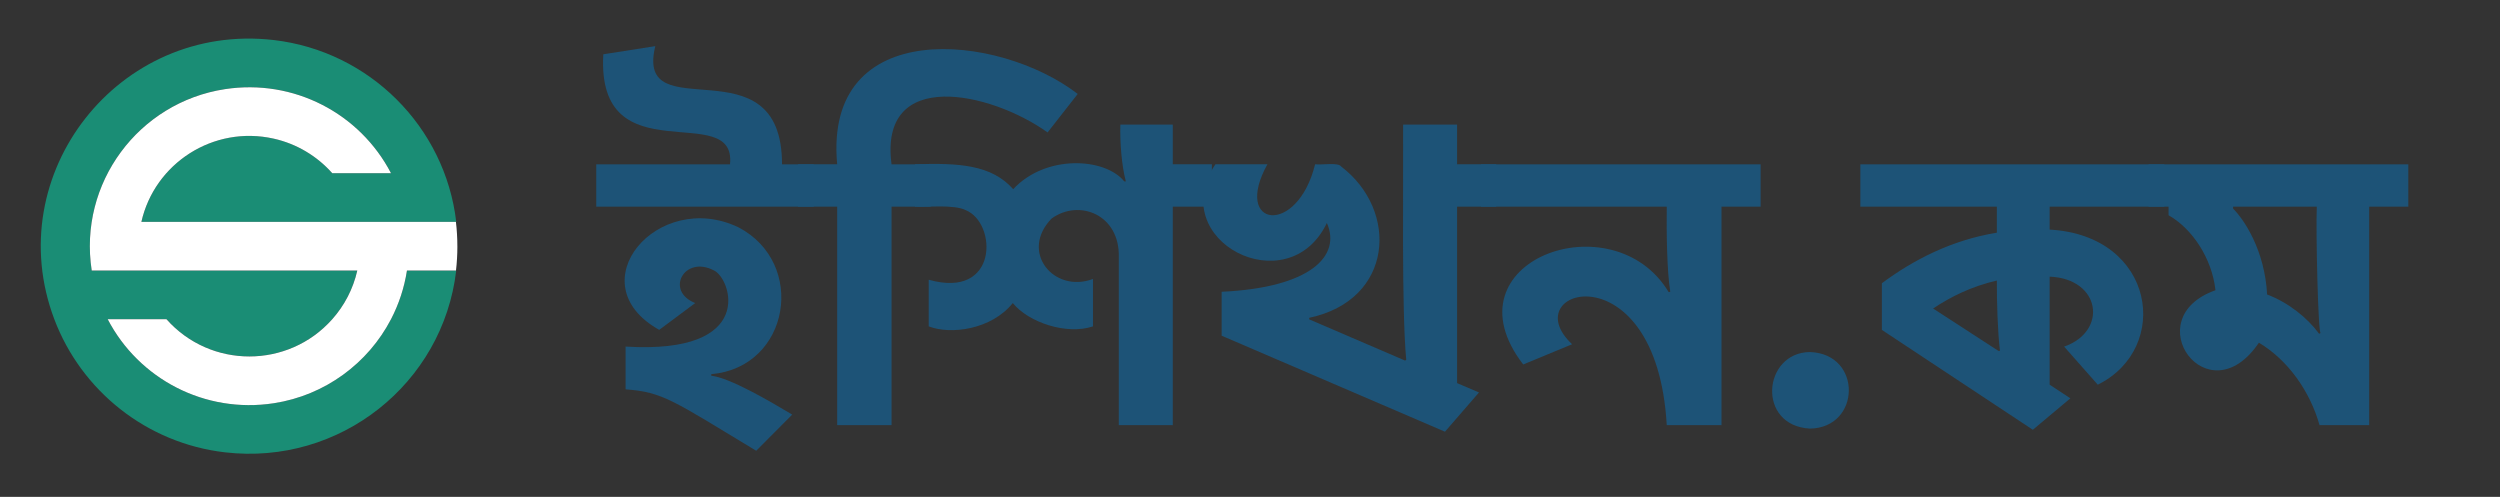
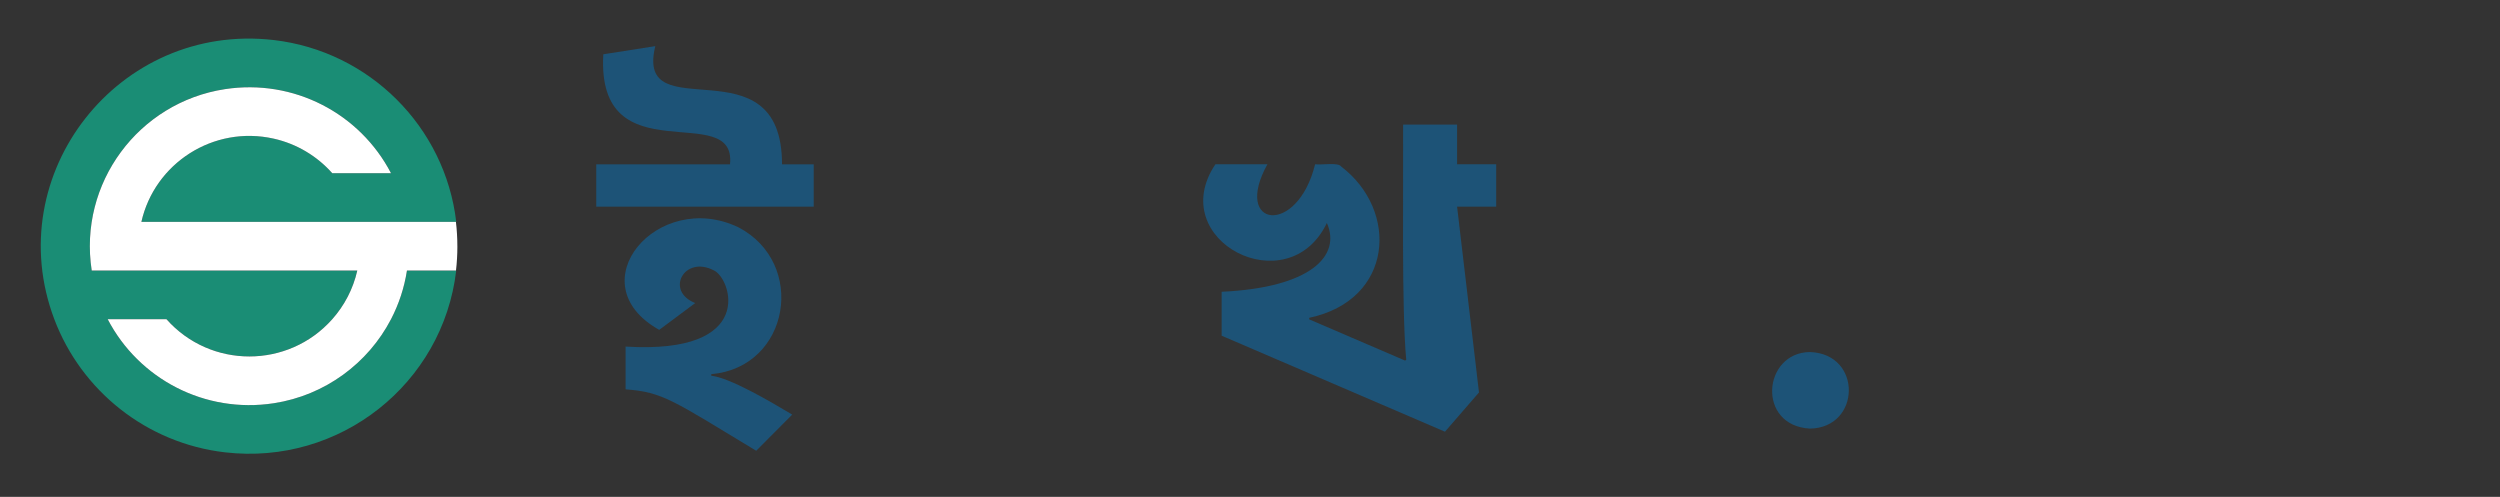
<svg xmlns="http://www.w3.org/2000/svg" width="161" height="32" viewBox="0 0 161 32" fill="none">
  <rect x="0" y="0" width="161" height="32" fill="#333333" stroke="none" />
  <path d="M26.208 17.422H29.38C28.527 24.7 21.897 29.993 14.485 29.13C9.427 28.542 5.229 25.15 3.496 20.554C-0.027 11.224 7.626 1.416 17.63 2.579C23.793 3.296 28.665 8.172 29.381 14.288H9.106C9.961 10.508 13.749 8.058 17.63 8.928C19.115 9.261 20.424 10.057 21.398 11.154H25.183C23.183 7.309 18.925 5.059 14.486 5.74C8.915 6.593 5.04 11.807 5.908 17.421H23.009C22.742 18.605 22.178 19.676 21.398 20.554C18.558 23.757 13.552 23.752 10.717 20.554H6.933C8.931 24.4 13.191 26.65 17.63 25.968C20.925 25.464 23.704 23.398 25.182 20.554C25.684 19.59 26.035 18.535 26.208 17.421V17.422Z" fill="#1A8D75" />
  <path d="M29.455 15.869C29.455 16.394 29.424 16.913 29.366 17.422H26.208C26.037 18.535 25.684 19.59 25.183 20.555C23.705 23.399 20.925 25.465 17.63 25.969C13.197 26.65 8.936 24.407 6.934 20.555H10.718C13.559 23.759 18.565 23.752 21.399 20.555C22.179 19.677 22.742 18.606 23.01 17.422H5.907C5.039 11.802 8.921 6.593 14.485 5.741C18.918 5.061 23.18 7.303 25.182 11.155H21.398C20.424 10.057 19.114 9.262 17.629 8.929C13.736 8.056 9.957 10.52 9.105 14.289H29.361C29.423 14.807 29.454 15.334 29.454 15.869H29.455Z" fill="white" />
  <path d="M50.363 10.581H52.403V13.31H38.398V10.581H47.013C47.444 6.346 38.405 11.431 38.852 3.497L42.201 2.971C40.841 8.495 50.365 2.503 50.362 10.581H50.363ZM48.701 29.029C43.311 25.774 42.681 25.249 40.288 25.074V22.32C48.773 22.842 47.088 17.925 45.979 17.417C44.062 16.41 42.807 18.751 44.772 19.516L42.454 21.243C37.137 18.27 42.354 12.154 47.55 14.637C51.972 16.937 50.882 23.652 45.804 24.097V24.197C46.989 24.322 49.565 25.83 51.019 26.7L48.701 29.028V29.029Z" fill="#1D5377" />
-   <path d="M53.914 27.377V13.309H51.395V10.58H53.914C53.028 0.978 64.318 2.127 69.405 6.05L67.465 8.528C63.775 5.894 56.586 4.331 57.415 10.581H59.934V13.31H57.415V27.378H53.914V27.377Z" fill="#1D5377" />
-   <path d="M72.05 27.377C72.05 27.377 72.05 16.592 72.05 16.588C72.14 13.814 69.49 12.79 67.721 14.075C65.637 16.23 67.878 18.911 70.388 17.965V21.018C68.696 21.592 66.229 20.761 65.224 19.517C63.844 21.231 61.228 21.569 59.809 21.018V18.014C64.32 19.294 64.221 14.356 62.193 13.533C61.419 13.146 59.601 13.359 58.928 13.308V10.579C61.739 10.488 63.847 10.602 65.25 12.182C67.336 9.937 71.15 10.142 72.403 11.681H72.504C72.232 10.662 72.118 9.138 72.151 8.026H75.527V10.58H78.046V13.309H75.527V27.377H72.051H72.05Z" fill="#1D5377" />
-   <path d="M93.056 27.802L78.674 21.619V18.79C84.423 18.524 86.385 16.465 85.45 14.36C82.949 19.585 74.984 15.486 78.271 10.58H81.621C79.357 14.654 83.546 15.249 84.693 10.58C85.165 10.634 86.179 10.44 86.375 10.726C90.096 13.564 89.754 19.312 84.315 20.467V20.567L90.486 23.221L90.562 23.17C90.254 19.908 90.385 11.642 90.361 8.026H93.836V10.58H96.355V13.309H93.836V24.673L95.247 25.274L93.056 27.802L93.056 27.802Z" fill="#1D5377" />
-   <path d="M107.339 27.377C106.68 15.923 97.428 18.586 101.243 22.17L98.095 23.472C92.967 16.823 103.881 12.841 107.465 18.816L107.566 18.791C107.345 17.442 107.319 14.914 107.339 13.31H95.374V10.581H113.383V13.31H110.865V27.378H107.338L107.339 27.377Z" fill="#1D5377" />
+   <path d="M93.056 27.802L78.674 21.619V18.79C84.423 18.524 86.385 16.465 85.45 14.36C82.949 19.585 74.984 15.486 78.271 10.58H81.621C79.357 14.654 83.546 15.249 84.693 10.58C85.165 10.634 86.179 10.44 86.375 10.726C90.096 13.564 89.754 19.312 84.315 20.467V20.567L90.486 23.221L90.562 23.17C90.254 19.908 90.385 11.642 90.361 8.026H93.836V10.58H96.355V13.309H93.836L95.247 25.274L93.056 27.802L93.056 27.802Z" fill="#1D5377" />
  <path d="M116.558 27.602C113.115 27.41 113.521 22.707 116.558 22.671C119.952 22.787 119.847 27.554 116.558 27.602Z" fill="#1D5377" />
-   <path d="M130.915 27.678L121.192 21.245V18.241C123.182 16.764 125.65 15.462 128.597 14.986V13.31H119.807V10.581H139.378V13.31H131.997V14.786C138.813 15.161 139.849 22.43 135.096 24.774L132.93 22.322C135.764 21.336 135.297 17.948 131.997 17.816V24.775L133.332 25.651L130.914 27.678L130.915 27.678ZM128.698 22.596H128.798C128.645 21.325 128.594 19.433 128.597 18.066C126.985 18.441 125.65 19.092 124.492 19.868L128.698 22.597V22.596Z" fill="#1D5377" />
-   <path d="M152.576 13.309V27.377H149.377C148.773 25.224 147.362 23.197 145.473 22.07C142.183 26.931 137.551 20.502 142.677 18.691C142.45 16.638 141.191 14.736 139.655 13.86V13.31H138.37V10.581H155.095V13.31H152.576L152.576 13.309ZM149.453 21.444C149.287 21.578 149.134 14.885 149.201 13.309H143.811V13.434C144.516 14.134 145.851 16.112 146.002 18.966C147.387 19.491 148.597 20.467 149.352 21.494L149.453 21.443V21.444Z" fill="#1D5377" />
</svg>